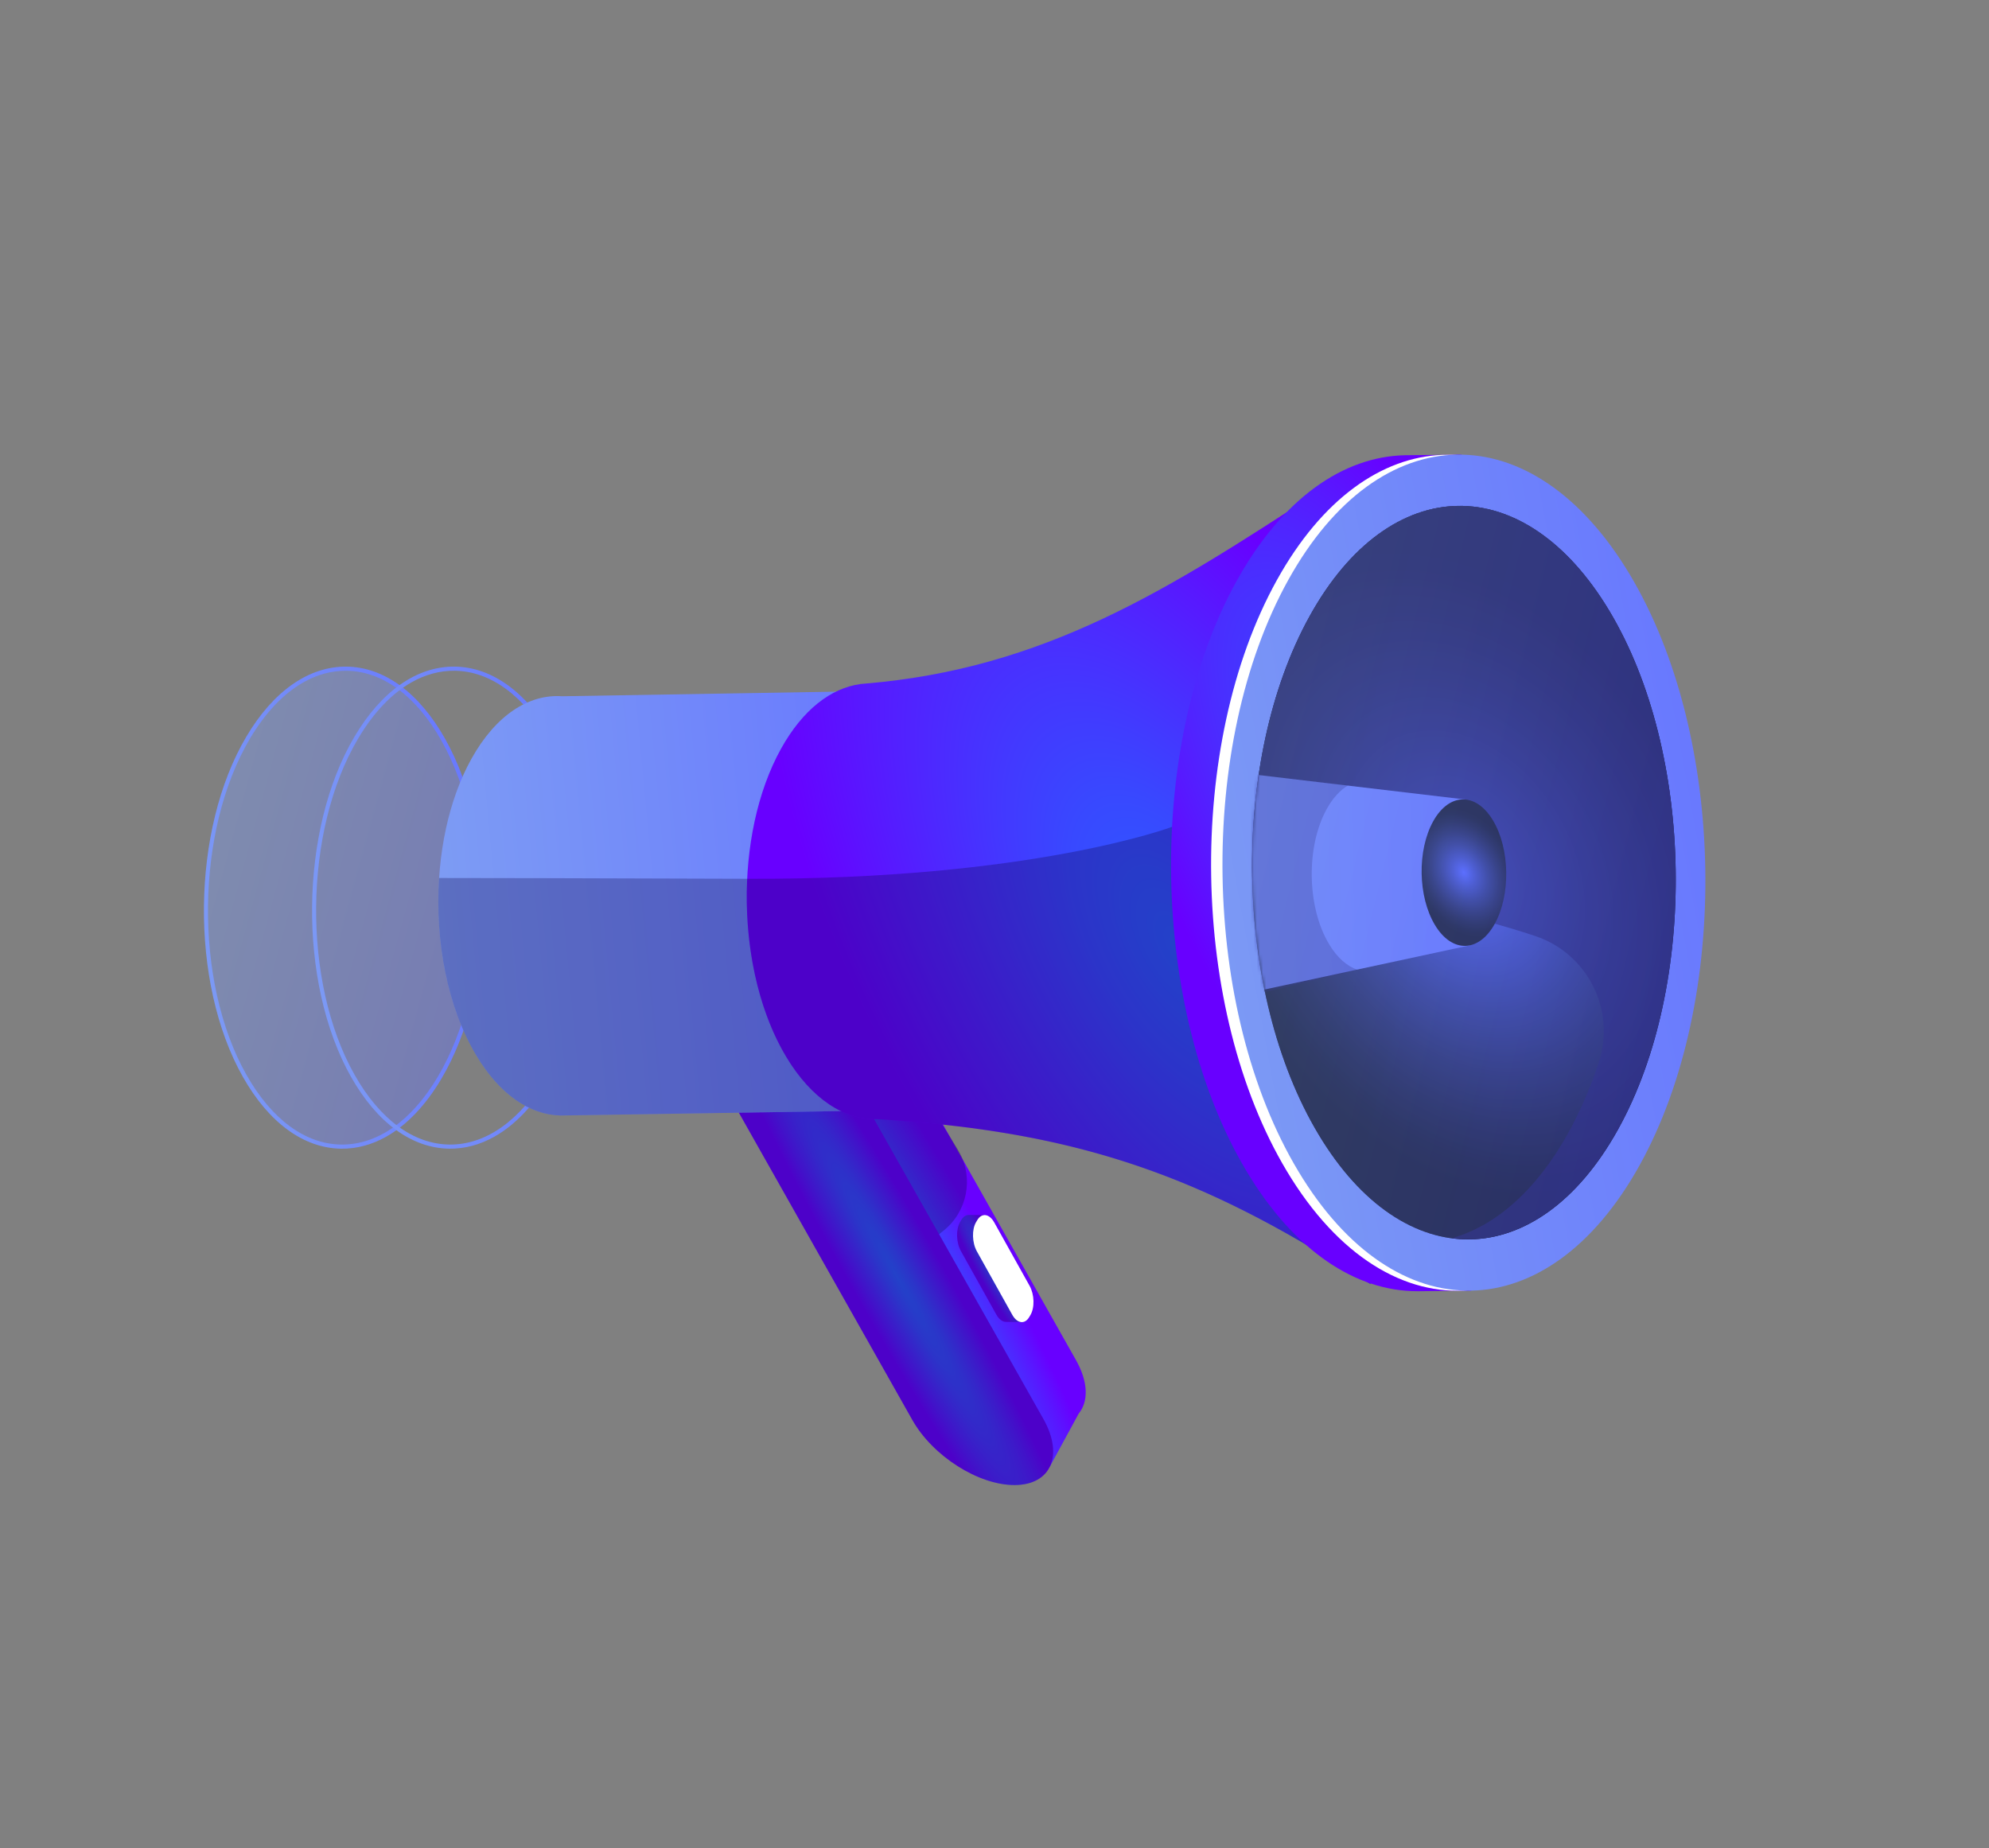
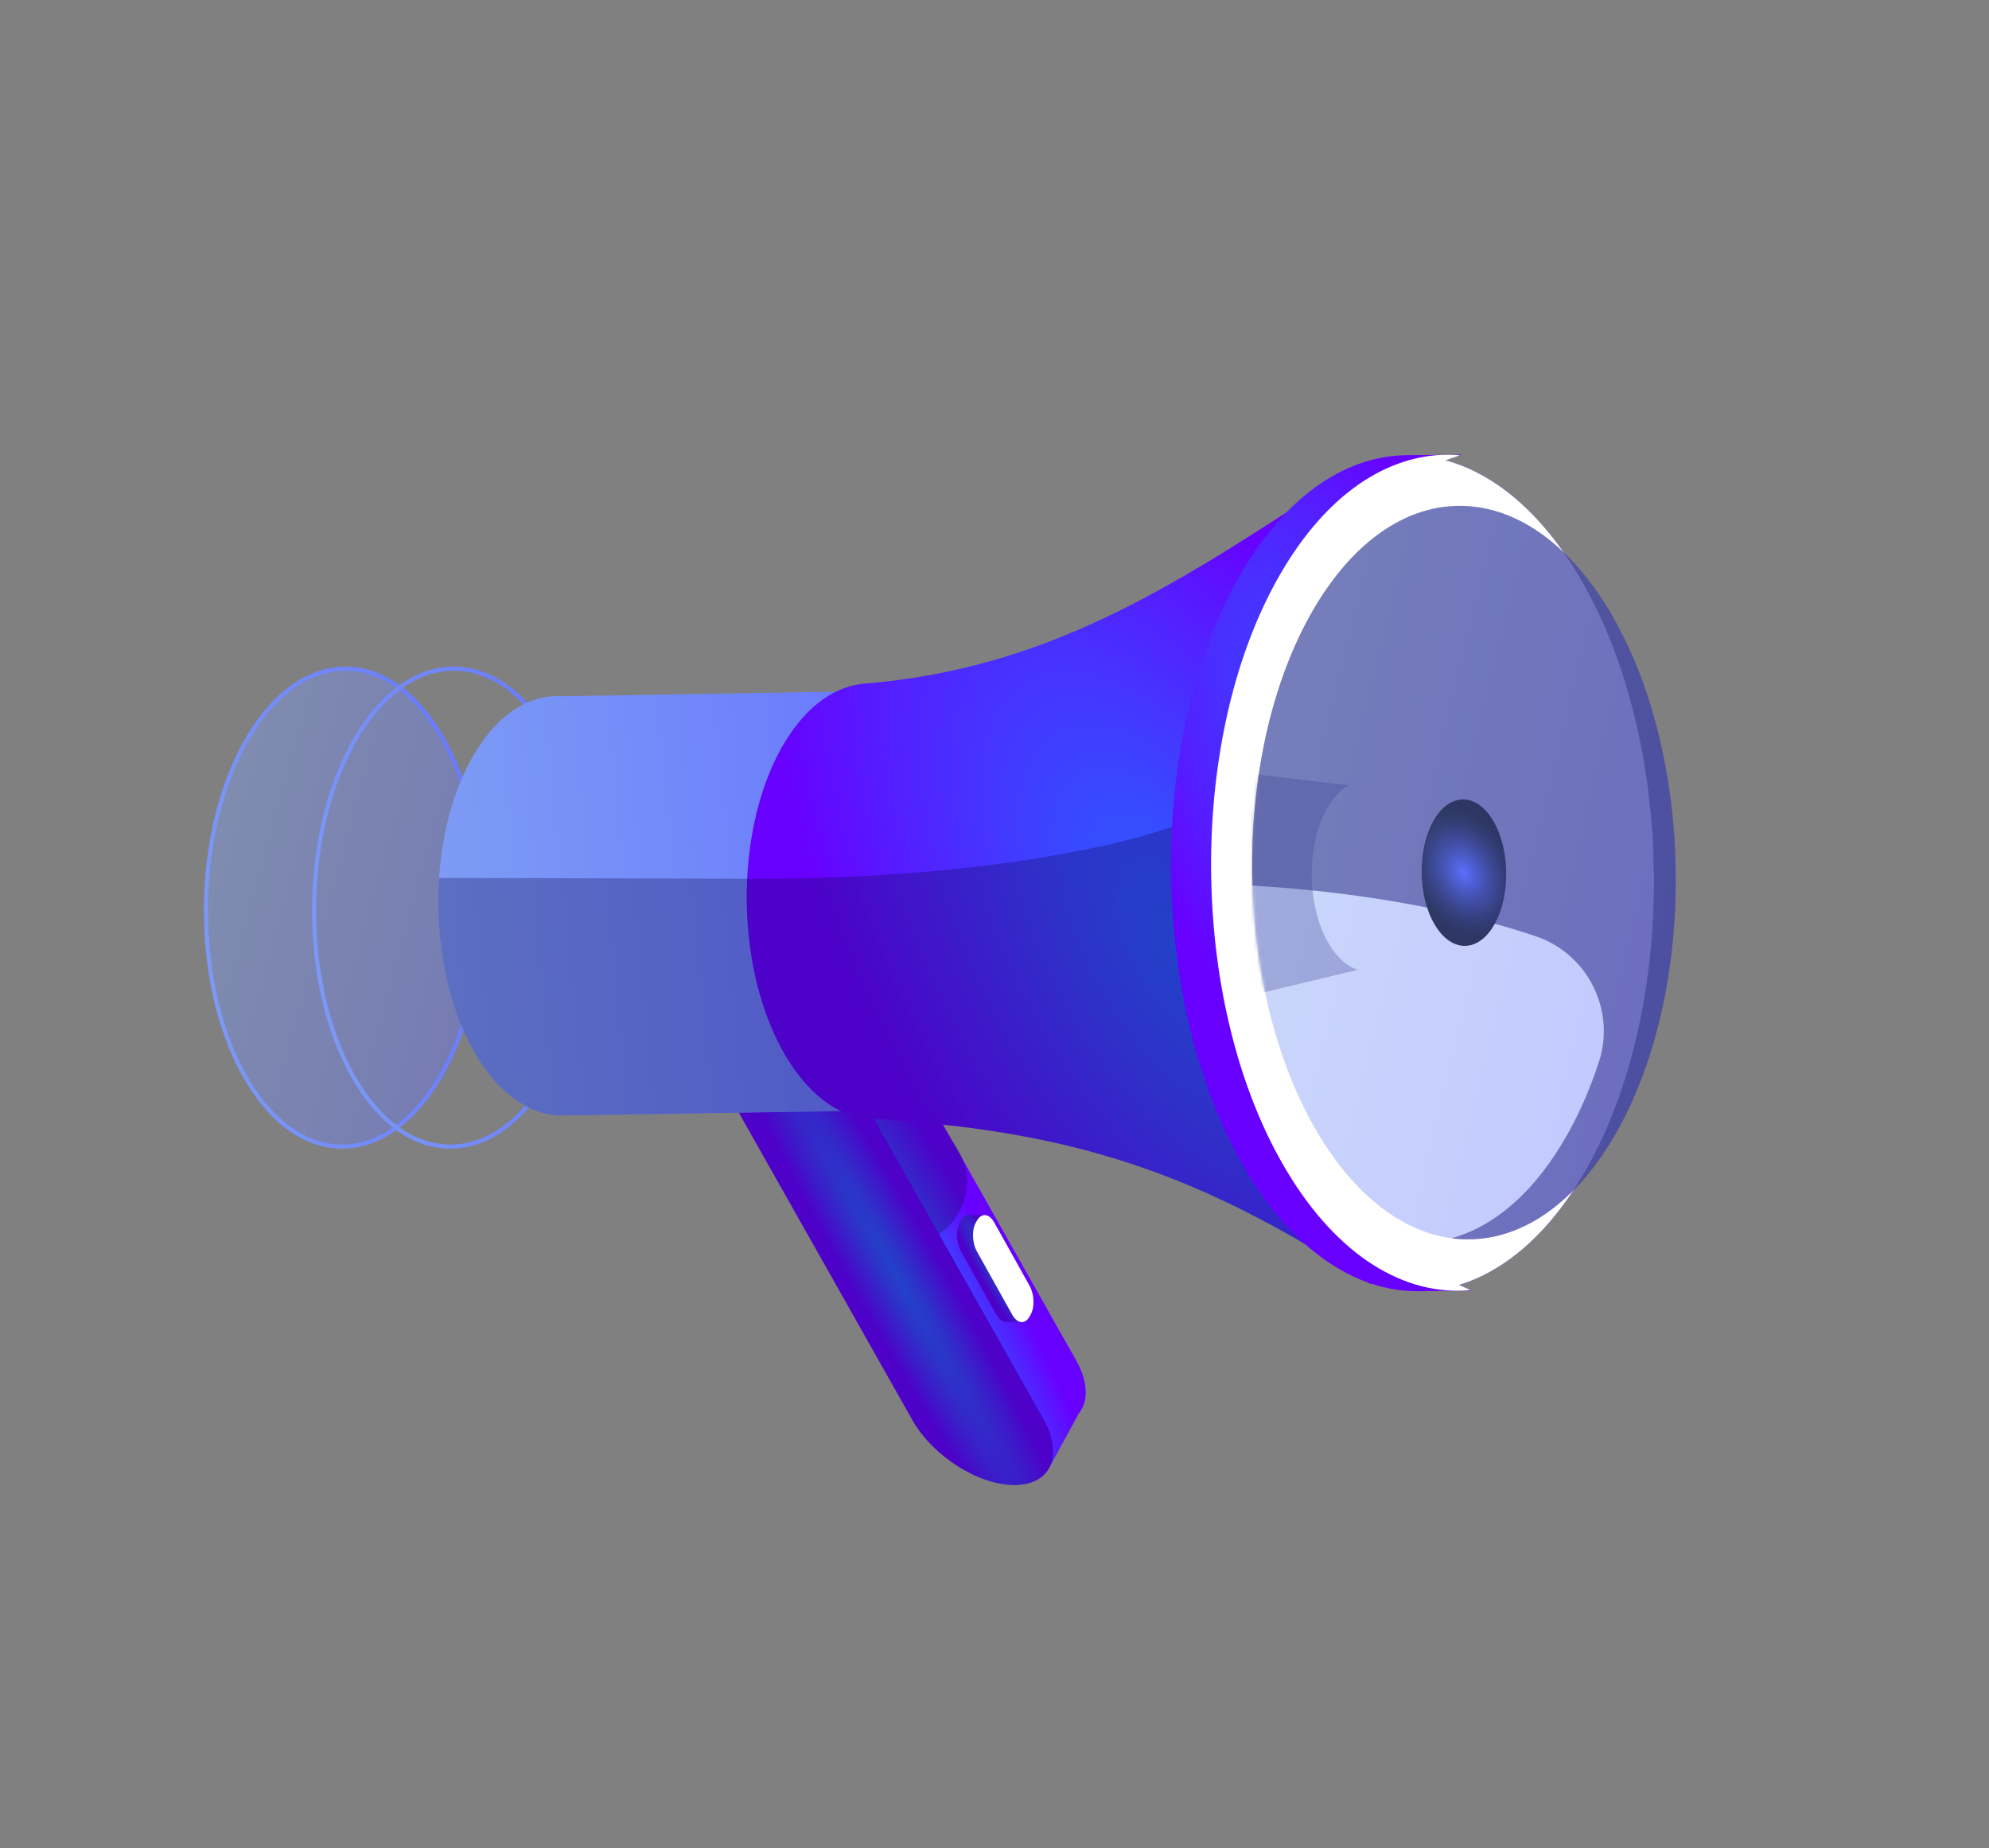
<svg xmlns="http://www.w3.org/2000/svg" width="637" height="592" viewBox="0 0 637 592" fill="none">
  <rect x="0" y="0" width="637" height="592" fill="#808080" stroke="none" />
  <path opacity="0.4" d="M109.328 367.259C84.924 366.997 65.508 332.519 65.961 290.249C66.414 247.979 86.565 213.925 110.969 214.187C135.373 214.448 154.789 248.927 154.336 291.196C153.883 333.466 133.732 367.52 109.328 367.259Z" fill="url(#paint0_linear_9786_222)" />
  <path d="M123.701 364.069C130.262 360.374 136.295 354.089 141.37 345.51C159.026 315.669 159.551 266.815 142.539 236.606C134.226 221.846 123.012 213.647 110.963 213.516C98.915 213.39 87.528 221.345 78.9 235.925C61.243 265.765 60.72 314.618 77.733 344.827C86.045 359.587 97.259 367.786 109.309 367.917C114.268 367.969 119.114 366.653 123.701 364.069ZM97.217 218.518C101.606 216.046 106.229 214.788 110.951 214.839C122.509 214.961 133.318 222.925 141.388 237.254C158.194 267.096 157.678 315.358 140.235 344.833C131.859 358.991 120.883 366.717 109.324 366.592C97.766 366.47 86.955 358.507 78.885 344.178C62.08 314.337 62.596 266.074 80.038 236.6C84.992 228.225 90.859 222.098 97.217 218.518Z" fill="url(#paint1_linear_9786_222)" />
  <path d="M158.337 364.065C164.898 360.371 170.931 354.085 176.008 345.504C193.664 315.664 194.187 266.812 177.174 236.602C168.862 221.842 157.648 213.643 145.599 213.512C133.549 213.387 122.161 221.342 113.537 235.92C95.88 265.76 95.356 314.614 112.369 344.823C120.681 359.584 131.895 367.782 143.944 367.913C148.904 367.965 153.75 366.649 158.337 364.065ZM131.853 218.514C136.242 216.042 140.865 214.784 145.585 214.836C157.143 214.958 167.953 222.919 176.024 237.25C192.83 267.092 192.313 315.354 174.871 344.829C166.493 358.988 155.517 366.714 143.958 366.589C132.4 366.467 121.589 358.505 113.519 344.175C96.713 314.334 97.229 266.072 114.672 236.597C119.628 228.222 125.494 222.095 131.853 218.514Z" fill="url(#paint2_linear_9786_222)" />
  <path d="M302.631 435.942L294.914 422.273L232.914 349.799L243.356 330.942L285.322 330.633L344.597 435.633C348.586 442.698 348.62 448.971 345.425 452.816L345.428 452.823L336.214 469.775L330.622 464.008L321.249 453.05C313.71 449.292 306.642 443.046 302.631 435.942Z" fill="url(#paint3_radial_9786_222)" />
  <path d="M325.028 475.647C336.616 475.561 340.702 466.09 334.154 454.492L274.879 349.491L232.913 349.8L292.188 454.8C298.736 466.399 313.439 475.733 325.028 475.647Z" fill="url(#paint4_radial_9786_222)" />
  <path d="M307.517 391.354L307.902 390.709C308.58 389.571 309.488 389.06 310.419 389.133L310.413 389.126L315.259 389.187L313.06 391.045C313.146 391.179 313.234 391.315 313.315 391.464L324.643 411.771C326.198 414.555 326.313 418.726 324.916 421.12L327.208 423.465L322.344 423.392L322.35 423.383C321.219 423.482 320.01 422.693 319.096 421.055L307.767 400.748C306.205 397.946 306.092 393.739 307.517 391.354Z" fill="url(#paint5_radial_9786_222)" />
  <path opacity="0.3" d="M307.517 391.354L307.902 390.709C308.58 389.571 309.488 389.06 310.419 389.133L310.413 389.126L315.259 389.187L313.06 391.045C313.146 391.179 313.234 391.315 313.315 391.464L324.643 411.771C326.198 414.555 326.313 418.726 324.916 421.12L327.208 423.465L322.344 423.392L322.35 423.383C321.219 423.482 320.01 422.693 319.096 421.055L307.767 400.748C306.205 397.946 306.092 393.739 307.517 391.354Z" fill="#0F054C" />
  <path d="M329.605 421.875L329.99 421.23C331.415 418.842 331.302 414.638 329.739 411.834L318.411 391.527C316.846 388.724 314.425 388.386 312.999 390.772L312.614 391.417C311.189 393.804 311.302 398.009 312.865 400.813L324.193 421.12C325.758 423.923 328.18 424.26 329.605 421.875Z" fill="white" />
  <path opacity="0.3" d="M325.029 475.645C313.44 475.731 298.737 466.397 292.192 454.8L242.631 367.005L235.808 354.889L252.994 349.651L272.454 349.507L273.424 343.851L289.987 341.248L306.87 368.336L307.229 368.993C311.877 377.479 309.766 388.077 302.219 394.135L300.751 395.314L334.159 454.493C340.703 466.089 336.615 475.561 325.029 475.645Z" fill="#0F054C" />
  <path d="M152.556 338.085C136.967 312.106 136.253 269.572 150.957 243.082C158.807 228.941 169.465 222.236 180.067 223.007L180.067 223.004L276.357 221.386L279.945 355.697L180.855 357.269C180.484 357.284 180.111 357.29 179.74 357.286L179.289 357.292L179.289 357.273C169.697 357 160.08 350.628 152.556 338.085Z" fill="url(#paint6_linear_9786_222)" />
  <path opacity="0.3" d="M152.554 338.086C143.312 322.684 139.299 301.465 140.627 281.219C155.05 281.226 184.258 281.273 239.536 281.468C253.41 281.516 266.198 281.161 277.934 280.526L279.943 355.698L180.853 357.27C180.482 357.285 180.109 357.291 179.738 357.287L179.287 357.293L179.287 357.274C169.694 357.001 160.077 350.629 152.554 338.086Z" fill="#0F054C" />
  <path d="M251.565 336.501C267.153 362.48 291.71 362.067 306.414 335.577C321.119 309.087 320.404 266.553 304.816 240.574C289.227 214.595 264.671 215.008 249.967 241.499C235.262 267.989 235.979 310.521 251.565 336.501Z" fill="url(#paint7_radial_9786_222)" />
  <path d="M251.8 338.5C235.606 311.509 234.864 267.319 250.14 239.799C257.084 227.293 266.141 220.4 275.475 219.115L275.475 219.091L275.674 219.076C275.756 219.07 275.838 219.062 275.919 219.054C276.336 219.005 276.75 218.971 277.166 218.944C334.393 214.147 374.03 188.992 422.101 157.541L435.72 148.631L438.922 411.294L425.642 403.1C377.211 373.215 337.673 361.956 280.91 358.444C270.51 358.743 259.969 352.117 251.8 338.5Z" fill="url(#paint8_radial_9786_222)" />
  <path opacity="0.3" d="M425.642 403.103C377.212 373.22 337.673 361.959 280.91 358.447C270.509 358.744 259.968 352.118 251.799 338.501C242.509 323.018 238.315 301.875 239.301 281.466C239.382 281.466 239.455 281.468 239.536 281.468C330.418 281.789 375.364 264.828 375.364 264.828L428.779 314.96L438.117 345.22L438.922 411.297L425.642 403.103Z" fill="#0F054C" />
  <path d="M399.305 375.279C368.239 323.504 366.813 238.733 396.12 185.939C410.735 159.612 430.234 146.212 449.963 145.81L449.96 145.806L450.067 145.805C450.118 145.804 450.166 145.803 450.214 145.803L468.219 145.616L462.982 147.437C478.372 151.621 493.274 163.828 505.434 184.097C536.5 235.872 537.926 320.643 508.617 373.437C497.116 394.156 482.591 406.866 467.306 411.539L471.281 413.378L454.715 413.567C454.627 413.569 454.542 413.571 454.456 413.571L453.86 413.578L453.876 413.569C434.339 413.575 414.644 400.844 399.305 375.279Z" fill="url(#paint9_radial_9786_222)" />
  <path d="M412.131 375.119C381.065 323.344 379.639 238.573 408.946 185.78C423.365 159.806 442.535 146.421 461.994 145.681L464.75 145.653C465.709 145.675 466.67 145.736 467.633 145.821L462.983 147.439C478.373 151.622 493.275 163.829 505.436 184.098C536.502 235.873 537.928 320.644 508.619 373.438C497.118 394.157 482.592 406.867 467.308 411.54L470.93 413.217C450.031 415.193 428.576 402.529 412.131 375.119Z" fill="white" />
-   <path d="M415.773 375.09C446.839 426.865 495.781 426.041 525.089 373.249C554.395 320.456 552.971 235.687 521.903 183.91C490.838 132.135 441.896 132.959 412.588 185.751C383.283 238.543 384.706 323.313 415.773 375.09Z" fill="url(#paint10_linear_9786_222)" />
-   <path d="M422.282 363.363C449.538 408.79 492.476 408.066 518.19 361.747C543.904 315.429 542.652 241.056 515.396 195.631C488.141 150.206 445.202 150.928 419.488 197.247C393.775 243.565 395.026 317.938 422.282 363.363Z" fill="url(#paint11_radial_9786_222)" />
  <path opacity="0.6" d="M502.264 362.843C506.127 355.882 509.378 348.289 512.025 340.253C517.545 323.489 508.43 305.402 491.69 299.81C471.855 293.186 441.999 286.082 401.117 283.651C400.137 252.602 406.207 221.179 419.493 197.245C430.823 176.835 445.499 165.284 460.701 162.627C460.741 162.621 460.779 162.616 460.817 162.608C461.389 162.509 461.965 162.424 462.538 162.352C462.636 162.34 462.734 162.327 462.831 162.318C463.361 162.254 463.893 162.202 464.424 162.159C464.522 162.152 464.621 162.142 464.723 162.136C465.299 162.094 465.875 162.065 466.451 162.051C466.491 162.05 466.53 162.047 466.566 162.045C467.841 162.014 469.118 162.045 470.394 162.137C470.433 162.139 470.47 162.142 470.508 162.148C471.081 162.191 471.654 162.248 472.227 162.315C472.341 162.33 472.454 162.344 472.567 162.358C473.075 162.425 473.583 162.499 474.093 162.583C474.218 162.604 474.343 162.626 474.468 162.647C474.994 162.741 475.523 162.844 476.047 162.957C476.137 162.977 476.223 162.993 476.311 163.014C477.564 163.295 478.816 163.635 480.062 164.036C480.111 164.052 480.161 164.069 480.212 164.087C480.762 164.266 481.311 164.458 481.859 164.661C481.998 164.712 482.136 164.766 482.274 164.82C482.741 164.998 483.209 165.184 483.674 165.38C483.83 165.446 483.987 165.51 484.142 165.579C484.608 165.782 485.075 165.993 485.54 166.213C485.675 166.276 485.812 166.337 485.946 166.404C486.515 166.678 487.081 166.965 487.647 167.263C487.67 167.276 487.696 167.289 487.721 167.299C488.333 167.627 488.942 167.968 489.552 168.324C489.62 168.364 489.687 168.407 489.753 168.447C490.266 168.751 490.777 169.066 491.287 169.392C491.447 169.496 491.607 169.602 491.767 169.706C492.189 169.982 492.61 170.265 493.028 170.554C493.209 170.678 493.387 170.804 493.567 170.932C493.976 171.223 494.386 171.522 494.793 171.829C494.962 171.957 495.132 172.082 495.301 172.21C495.764 172.563 496.223 172.929 496.683 173.302C496.788 173.388 496.896 173.47 497.002 173.558C497.575 174.03 498.144 174.514 498.71 175.013C498.785 175.079 498.858 175.148 498.931 175.215C499.411 175.641 499.885 176.077 500.361 176.525C500.532 176.687 500.701 176.853 500.872 177.017C501.25 177.383 501.626 177.75 502.003 178.127C502.194 178.318 502.385 178.515 502.577 178.711C502.936 179.082 503.296 179.458 503.654 179.84C503.839 180.04 504.026 180.239 504.213 180.44C504.599 180.863 504.986 181.297 505.367 181.736C505.513 181.904 505.661 182.066 505.807 182.234C506.335 182.846 506.859 183.472 507.378 184.111C507.438 184.184 507.498 184.263 507.557 184.338C508.013 184.905 508.467 185.481 508.918 186.066C509.086 186.284 509.249 186.507 509.415 186.725C509.759 187.183 510.101 187.642 510.44 188.11C510.626 188.369 510.814 188.631 510.999 188.893C511.319 189.346 511.639 189.804 511.955 190.266C512.139 190.534 512.322 190.802 512.504 191.073C512.84 191.573 513.171 192.081 513.503 192.594C513.658 192.835 513.816 193.072 513.968 193.314C514.449 194.072 514.926 194.842 515.397 195.626C516.165 196.908 516.908 198.22 517.634 199.547C517.894 200.022 518.147 200.504 518.403 200.984C518.879 201.871 519.336 202.768 519.788 203.668C520.022 204.136 520.255 204.602 520.487 205.075C521.001 206.136 521.501 207.211 521.993 208.296C522.148 208.637 522.31 208.973 522.461 209.316C523.061 210.674 523.639 212.049 524.201 213.439C524.432 214.006 524.649 214.583 524.871 215.155C525.213 216.029 525.548 216.906 525.874 217.79C526.124 218.468 526.369 219.148 526.609 219.831C526.892 220.635 527.166 221.447 527.436 222.261C527.675 222.977 527.919 223.687 528.148 224.409C528.514 225.561 528.864 226.726 529.207 227.895C529.522 228.971 529.822 230.054 530.118 231.142C530.279 231.74 530.443 232.336 530.6 232.94C530.851 233.902 531.092 234.869 531.327 235.841C531.452 236.354 531.571 236.871 531.692 237.387C532.537 241.02 533.274 244.707 533.905 248.437C533.937 248.624 533.97 248.807 534 248.994C534.2 250.203 534.385 251.417 534.565 252.635C534.61 252.949 534.655 253.263 534.7 253.576C540.012 291.18 534.603 332.175 518.19 361.743C503.866 387.545 484.196 399.193 464.868 396.6C478.697 392.803 491.882 381.54 502.264 362.843Z" fill="#0F054C" />
  <mask id="mask0_9786_222" style="mask-type:luminance" maskUnits="userSpaceOnUse" x="400" y="162" width="137" height="235">
    <path d="M470.81 396.937C433.358 397.565 402.114 345.486 401.026 280.615C399.938 215.744 429.417 162.646 466.87 162.018C504.322 161.39 535.566 213.469 536.654 278.34C537.742 343.211 508.262 396.309 470.81 396.937Z" fill="white" />
  </mask>
  <g mask="url(#mask0_9786_222)">
-     <path d="M469.282 256.074L317.976 238.171L335.016 331.997L470.691 302.794L469.282 256.074Z" fill="url(#paint12_linear_9786_222)" />
    <path d="M459.543 296.247C464.986 305.319 473.561 305.173 478.695 295.925C483.829 286.677 483.581 271.823 478.136 262.752C472.693 253.68 464.118 253.826 458.984 263.074C453.85 272.323 454.098 287.176 459.543 296.247Z" fill="url(#paint13_radial_9786_222)" />
    <g opacity="0.3">
      <path d="M424.921 259.082C418.215 271.164 418.541 290.562 425.65 302.411C428.29 306.812 431.497 309.549 434.827 310.636L333.476 334.915L315.837 237.794L431.801 251.515C429.264 253.006 426.897 255.523 424.921 259.082Z" fill="#0F054C" />
    </g>
  </g>
  <path opacity="0.4" d="M470.809 396.937C433.357 397.565 402.113 345.486 401.025 280.615C399.937 215.744 429.416 162.646 466.869 162.018C504.321 161.39 535.565 213.469 536.653 278.34C537.741 343.211 508.262 396.309 470.809 396.937Z" fill="url(#paint14_linear_9786_222)" />
  <defs>
    <linearGradient id="paint0_linear_9786_222" x1="571.212" y1="661.949" x2="-196.975" y2="451.434" gradientUnits="userSpaceOnUse">
      <stop stop-color="#0078B8" />
      <stop offset="0.319" stop-color="#001AFF" />
      <stop offset="0.625" stop-color="#6776FF" />
      <stop offset="0.862" stop-color="#95C5E8" />
      <stop offset="1" stop-color="#001EC2" />
    </linearGradient>
    <linearGradient id="paint1_linear_9786_222" x1="778.176" y1="302.064" x2="-170.093" y2="468.272" gradientUnits="userSpaceOnUse">
      <stop stop-color="#0078B8" />
      <stop offset="0.319" stop-color="#001AFF" />
      <stop offset="0.625" stop-color="#6776FF" />
      <stop offset="0.862" stop-color="#95C5E8" />
      <stop offset="1" stop-color="#001EC2" />
    </linearGradient>
    <linearGradient id="paint2_linear_9786_222" x1="812.812" y1="302.06" x2="-135.458" y2="468.269" gradientUnits="userSpaceOnUse">
      <stop stop-color="#0078B8" />
      <stop offset="0.319" stop-color="#001AFF" />
      <stop offset="0.625" stop-color="#6776FF" />
      <stop offset="0.862" stop-color="#95C5E8" />
      <stop offset="1" stop-color="#001EC2" />
    </linearGradient>
    <radialGradient id="paint3_radial_9786_222" cx="0" cy="0" r="1" gradientUnits="userSpaceOnUse" gradientTransform="translate(292.27 398.958) rotate(150.613) scale(21.591 137.587)">
      <stop stop-color="#2C5CFF" />
      <stop offset="0.254" stop-color="#3849FF" />
      <stop offset="0.765" stop-color="#5818FF" />
      <stop offset="1" stop-color="#6800FF" />
    </radialGradient>
    <radialGradient id="paint4_radial_9786_222" cx="0" cy="0" r="1" gradientUnits="userSpaceOnUse" gradientTransform="translate(287.463 409.123) rotate(150.613) scale(14.412 129.639)">
      <stop stop-color="#2C5CFF" />
      <stop offset="0.254" stop-color="#3849FF" />
      <stop offset="0.765" stop-color="#5818FF" />
      <stop offset="1" stop-color="#6800FF" />
    </radialGradient>
    <radialGradient id="paint5_radial_9786_222" cx="0" cy="0" r="1" gradientUnits="userSpaceOnUse" gradientTransform="translate(317.983 406.551) rotate(150.613) scale(4.809 31.83)">
      <stop stop-color="#2C5CFF" />
      <stop offset="0.254" stop-color="#3849FF" />
      <stop offset="0.765" stop-color="#5818FF" />
      <stop offset="1" stop-color="#6800FF" />
    </radialGradient>
    <linearGradient id="paint6_linear_9786_222" x1="1176.36" y1="216.861" x2="-223.096" y2="348.204" gradientUnits="userSpaceOnUse">
      <stop stop-color="#0078B8" />
      <stop offset="0.319" stop-color="#001AFF" />
      <stop offset="0.625" stop-color="#6776FF" />
      <stop offset="0.862" stop-color="#95C5E8" />
      <stop offset="1" stop-color="#001EC2" />
    </linearGradient>
    <radialGradient id="paint7_radial_9786_222" cx="0" cy="0" r="1" gradientUnits="userSpaceOnUse" gradientTransform="translate(278.19 288.537) rotate(150.613) scale(46.055 62.896)">
      <stop offset="0.006" stop-color="#4C5CFF" />
      <stop offset="0.226" stop-color="#3541B3" />
      <stop offset="0.433" stop-color="#222A73" />
      <stop offset="0.62" stop-color="#141842" />
      <stop offset="0.783" stop-color="#090B1E" />
      <stop offset="0.915" stop-color="#020308" />
      <stop offset="1" />
    </radialGradient>
    <radialGradient id="paint8_radial_9786_222" cx="0" cy="0" r="1" gradientUnits="userSpaceOnUse" gradientTransform="translate(377.184 302.944) rotate(150.613) scale(99.145 206.055)">
      <stop stop-color="#2C5CFF" />
      <stop offset="0.254" stop-color="#3849FF" />
      <stop offset="0.765" stop-color="#5818FF" />
      <stop offset="1" stop-color="#6800FF" />
    </radialGradient>
    <radialGradient id="paint9_radial_9786_222" cx="0" cy="0" r="1" gradientUnits="userSpaceOnUse" gradientTransform="translate(452.95 280.72) rotate(150.613) scale(72.911 205.855)">
      <stop stop-color="#2C5CFF" />
      <stop offset="0.254" stop-color="#3849FF" />
      <stop offset="0.765" stop-color="#5818FF" />
      <stop offset="1" stop-color="#6800FF" />
    </radialGradient>
    <linearGradient id="paint10_linear_9786_222" x1="1613.09" y1="312.798" x2="-2.294" y2="610.216" gradientUnits="userSpaceOnUse">
      <stop stop-color="#0078B8" />
      <stop offset="0.319" stop-color="#001AFF" />
      <stop offset="0.625" stop-color="#6776FF" />
      <stop offset="0.862" stop-color="#95C5E8" />
      <stop offset="1" stop-color="#001EC2" />
    </linearGradient>
    <radialGradient id="paint11_radial_9786_222" cx="0" cy="0" r="1" gradientUnits="userSpaceOnUse" gradientTransform="translate(468.839 279.496) rotate(150.613) scale(80.531 109.976)">
      <stop offset="0.006" stop-color="#4C5CFF" />
      <stop offset="0.226" stop-color="#3541B3" />
      <stop offset="0.433" stop-color="#222A73" />
      <stop offset="0.62" stop-color="#141842" />
      <stop offset="0.783" stop-color="#090B1E" />
      <stop offset="0.915" stop-color="#020308" />
      <stop offset="1" />
    </radialGradient>
    <linearGradient id="paint12_linear_9786_222" x1="1251.43" y1="148.189" x2="-15.811" y2="176.159" gradientUnits="userSpaceOnUse">
      <stop stop-color="#0078B8" />
      <stop offset="0.319" stop-color="#001AFF" />
      <stop offset="0.625" stop-color="#6776FF" />
      <stop offset="0.862" stop-color="#95C5E8" />
      <stop offset="1" stop-color="#001EC2" />
    </linearGradient>
    <radialGradient id="paint13_radial_9786_222" cx="0" cy="0" r="1" gradientUnits="userSpaceOnUse" gradientTransform="translate(468.839 279.499) rotate(150.613) scale(16.081 21.962)">
      <stop offset="0.006" stop-color="#4C5CFF" />
      <stop offset="0.226" stop-color="#3541B3" />
      <stop offset="0.433" stop-color="#222A73" />
      <stop offset="0.62" stop-color="#141842" />
      <stop offset="0.783" stop-color="#090B1E" />
      <stop offset="0.915" stop-color="#020308" />
      <stop offset="1" />
    </radialGradient>
    <linearGradient id="paint14_linear_9786_222" x1="1191.88" y1="829.578" x2="4.419" y2="539.009" gradientUnits="userSpaceOnUse">
      <stop stop-color="#0078B8" />
      <stop offset="0.319" stop-color="#001AFF" />
      <stop offset="0.625" stop-color="#6776FF" />
      <stop offset="0.862" stop-color="#95C5E8" />
      <stop offset="1" stop-color="#001EC2" />
    </linearGradient>
  </defs>
</svg>